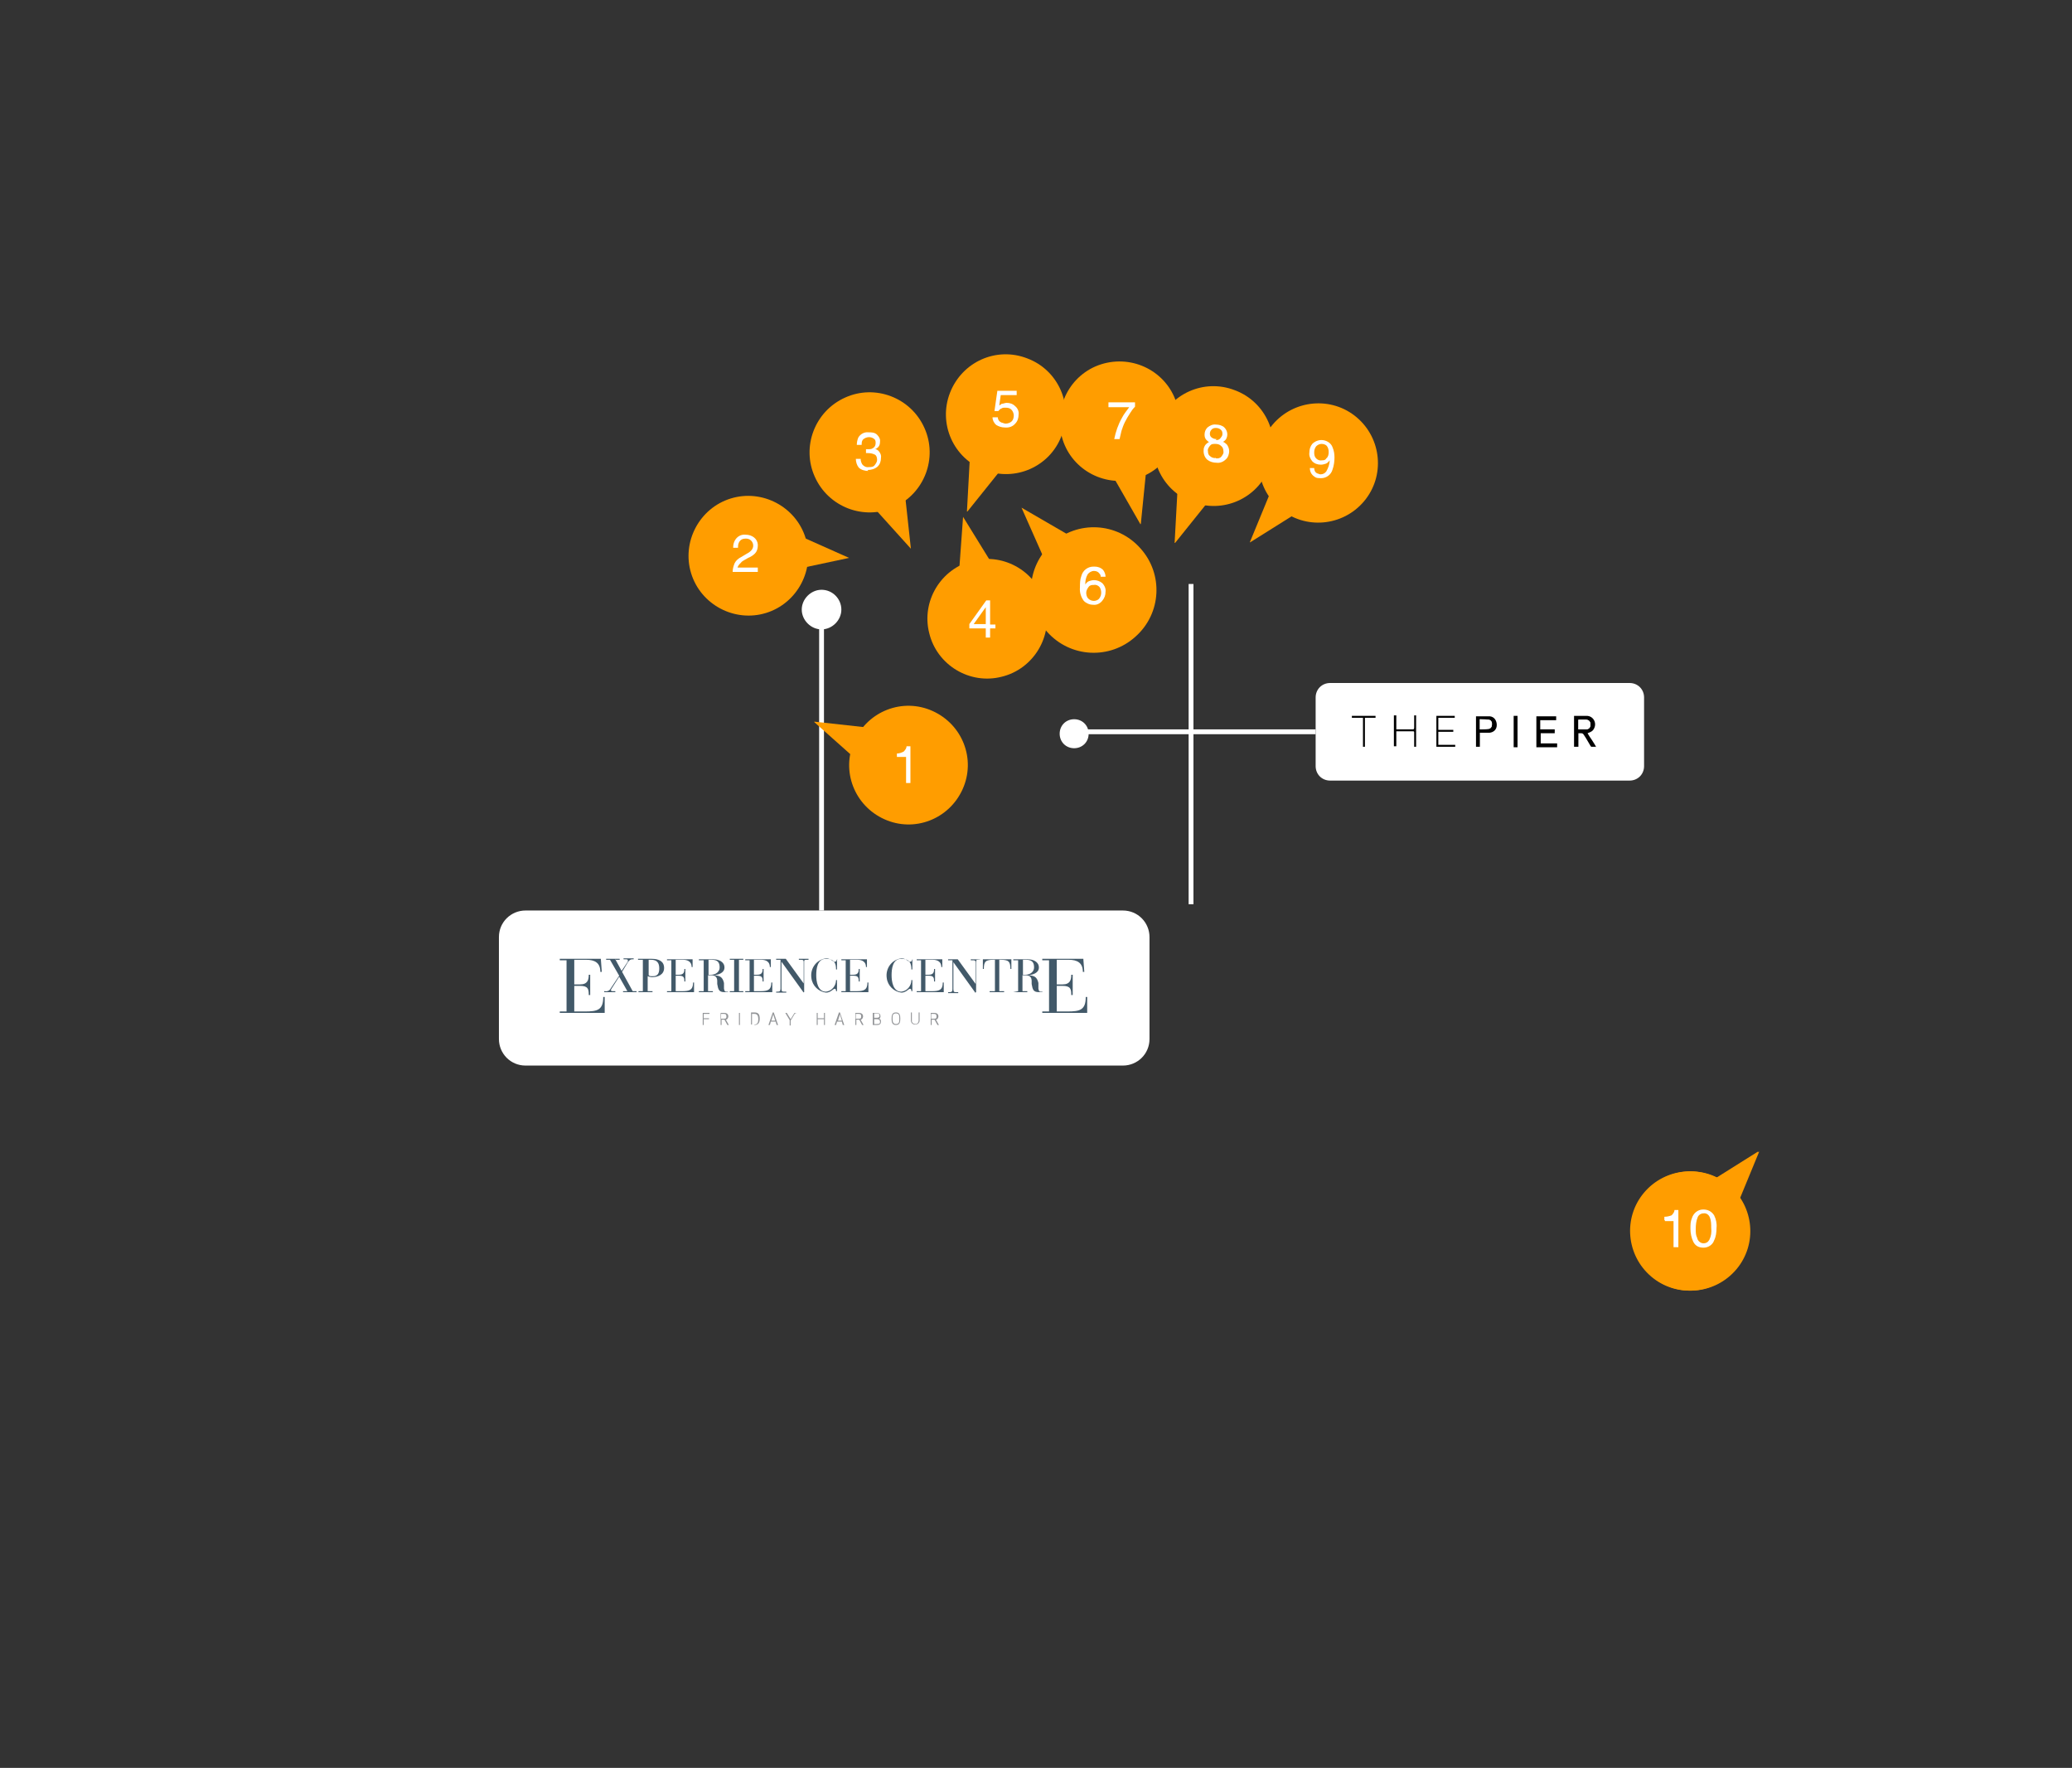
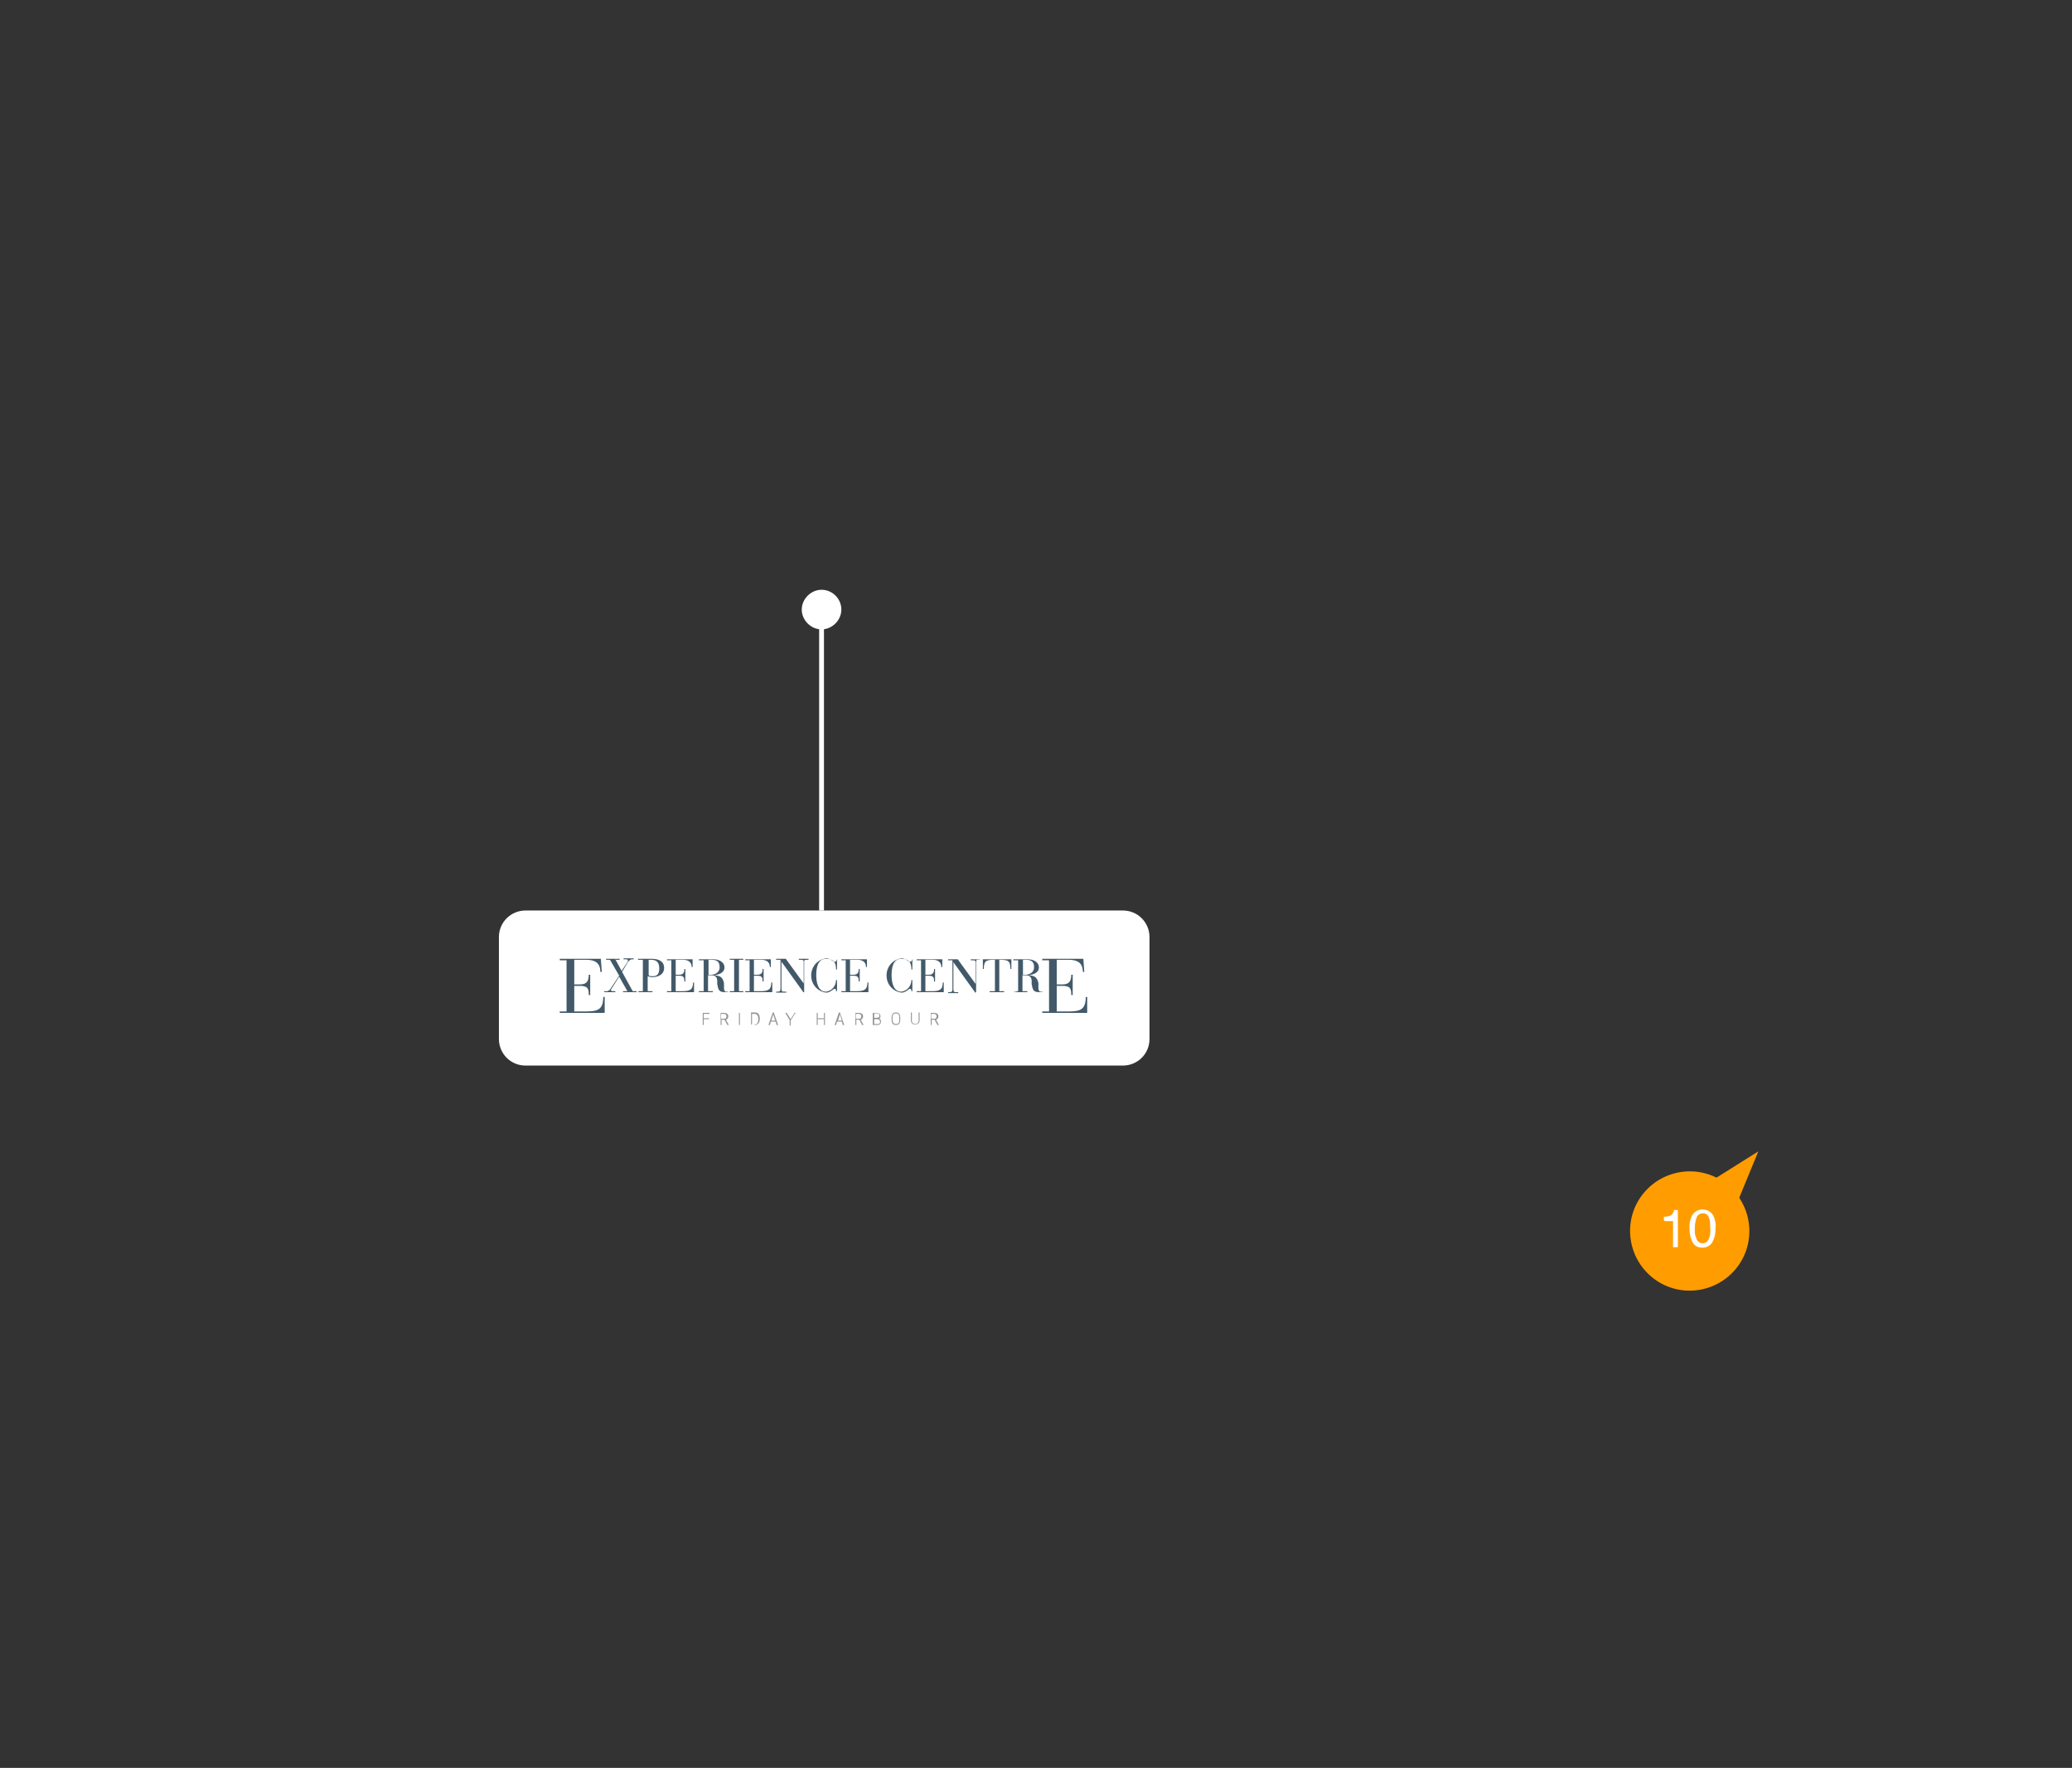
<svg xmlns="http://www.w3.org/2000/svg" id="Layer_1" data-name="Layer 1" version="1.1" viewBox="0 0 429 366">
  <rect x="0" y="0" width="429" height="366" fill="#333333" stroke="none" />
  <defs>
    <style>
      .cls-1 {
        stroke-width: 1px;
      }

      .cls-1, .cls-2, .cls-3 {
        fill: none;
      }

      .cls-1, .cls-3 {
        stroke: #fff;
      }

      .cls-4 {
        clip-path: url(#clippath);
      }

      .cls-2, .cls-5, .cls-6, .cls-7, .cls-8, .cls-9 {
        stroke-width: 0px;
      }

      .cls-10 {
        clip-path: url(#clippath-1);
      }

      .cls-11 {
        clip-path: url(#clippath-3);
      }

      .cls-12 {
        clip-path: url(#clippath-2);
      }

      .cls-5 {
        fill: #000;
      }

      .cls-6 {
        fill: #425969;
      }

      .cls-7 {
        fill: #939598;
      }

      .cls-13 {
        isolation: isolate;
      }

      .cls-8 {
        fill: #fff;
      }

      .cls-9 {
        fill: #ff9d00;
      }
    </style>
    <clipPath id="clippath">
      <rect class="cls-2" x="10.2" y="10" width="409" height="336" />
    </clipPath>
    <clipPath id="clippath-1">
-       <rect class="cls-2" x="10.2" y="10" width="409" height="336" />
-     </clipPath>
+       </clipPath>
    <clipPath id="clippath-2">
      <rect class="cls-2" x="278.7" y="146.5" width="55.3" height="9.7" />
    </clipPath>
    <clipPath id="clippath-3">
      <rect class="cls-2" x="278.7" y="146.5" width="55.3" height="9.7" />
    </clipPath>
  </defs>
  <g id="Group_2623" data-name="Group 2623">
    <line id="Line_4267" data-name="Line 4267" class="cls-1" x1="170.1" y1="188.5" x2="170.1" y2="124.4" />
    <path id="Path_22133" data-name="Path 22133" class="cls-8" d="M108.8,188.5h123.7c3.1,0,5.5,2.5,5.5,5.5h0v21.1c0,3.1-2.5,5.5-5.5,5.5h-123.7c-3.1,0-5.5-2.5-5.5-5.5v-21.1c0-3.1,2.5-5.5,5.5-5.5h0" />
    <path id="Path_22134" data-name="Path 22134" class="cls-7" d="M192.8,209.9h.6c.4,0,.5.2.5.5s0,.5-.5.5h-.6v-1ZM192.8,211.1h.7l.6,1.1h.3l-.6-1.1c.3,0,.5-.4.5-.7s-.2-.7-.8-.7h-.8v2.5h.2v-1.1h0ZM189.5,212c-.3,0-.6-.2-.7-.5h0v-1.9h-.2v1.7c0,.5.5.9,1,.8.4,0,.8-.4.8-.8v-1.7h-.2v1.7c0,.3-.2.6-.5.7h-.2M185.5,212.2c.8,0,.9-.6.9-1.3s-.1-1.3-.9-1.3-.9.6-.9,1.3.1,1.3.9,1.3M185.5,212c-.6,0-.7-.5-.7-1.1s0-1.1.7-1.1.7.5.7,1.1,0,1.1-.7,1.1M182.1,210.3c0,.2-.1.4-.5.4h-.6v-.9h.6c.4,0,.5.2.5.5M181,211h.6c.4,0,.6.2.6.5s0,.5-.6.5h-.6v-1h0ZM180.8,212.2h.8c.6,0,.8-.3.8-.7s-.1-.5-.4-.6c.2,0,.3-.3.3-.5,0-.4-.2-.7-.8-.7h-.8v2.5h0ZM177.2,209.9h.6c.4,0,.5.2.5.5s0,.5-.5.5h-.6v-1h0ZM177.2,211.1h.7l.6,1.1h.3l-.6-1.1c.3,0,.5-.4.5-.7s-.2-.7-.8-.7h-.8v2.5h.2v-1.1h0ZM173.9,210l.4,1.3h-.8l.4-1.3h0ZM173.1,212.2l.2-.7h1l.2.7h.3l-.9-2.6h-.2l-.9,2.6h.3,0ZM170.8,212.2v-2.5h-.2v1.1h-1.3v-1.1h-.2v2.5h.2v-1.2h1.3v1.2h.2ZM164.8,209.7h-.3l-.8,1.3-.8-1.3h-.3l.9,1.5v1.1h.2v-1l.9-1.5h.2ZM160.1,210l.4,1.3h-.8l.4-1.3h0ZM159.4,212.2l.2-.7h1l.2.7h.3l-.9-2.6h-.2l-.9,2.6h.3,0ZM155.7,209.9h.5c.6,0,.8.4.8,1.1s-.2,1.1-.8,1.1h-.5v-2.1h0ZM156.2,212.2c.8,0,1.1-.5,1.1-1.3s-.2-1.3-1.1-1.3h-.7v2.5h.7ZM153.2,209.7h-.2v2.5h.2v-2.5ZM149.3,209.9h.6c.4,0,.5.2.5.5s0,.5-.5.5h-.6v-1ZM149.3,211.1h.7l.6,1.1h.3l-.6-1.1c.3,0,.5-.4.5-.7s-.2-.7-.8-.7h-.8v2.5h.2v-1.1h0ZM146.8,210.8h-1.1v-.9h1.2v-.2h-1.4v2.5h.2v-1.2h1.1v-.2h0Z" />
    <path id="Path_22135" data-name="Path 22135" class="cls-8" d="M170.1,122.1c2.3,0,4.1,1.9,4.1,4.1s-1.9,4.1-4.1,4.1-4.1-1.9-4.1-4.1,1.9-4.1,4.1-4.1h0" />
    <path id="Path_22136" data-name="Path 22136" class="cls-6" d="M127.5,198.7h.8v-.2h-2.8v.2h.8l1.9,3.3-1.8,2.7c-.2.4-.7.6-1.1.5h-.2v.2h2.3v-.2h-.5c-.2,0-.4,0-.4-.2s0-.1.3-.6l1.4-2.2,1.7,3h-.9v.2h2.8v-.2h-.8l-2.2-4,1.2-2c.3-.4.5-.6.9-.6h.3v-.2h-2.1v.2h.3c.5,0,.6,0,.6.3s0,.1-.1.3l-1.2,1.8-1.3-2.4h.1ZM133.2,205.2h-1v.2h2.9v-.2h-1v-3.1c.3.1.6.2.9.2,1.2,0,2.5-.5,2.5-1.9s-1.1-1.9-2.6-1.9h-2.8v.2h1v6.5h.1ZM134.2,198.7h.6c1.2,0,1.7.6,1.7,1.8s-.5,1.6-1.3,1.6h-.2c-.3,0-.5,0-.7-.2v-3.3h-.1ZM139,205.2h-.9v.2h5.6v-2h-.2c0,1.6-.8,1.8-2.3,1.8h-1.3v-3.2h.7c1,0,1.1.4,1.1,1.2h.2v-2.6h-.2c0,.6-.1,1.2-1.1,1.2h-.7v-3.1h1.5c1,0,1.8.4,1.8,1.5h.2v-1.6h-5.3v.2h.9v6.5h0ZM145.7,205.2h-1v.2h2.9v-.2h-1v-3.3h.6c1.1,0,1.3.6,1.3,1.2v.6c.2,1.1.3,1.7,1.5,1.7s.5,0,.8-.1h-.4c-.2,0-.4,0-.5-.6v-1.2c-.3-1.3-.9-1.5-2-1.6h0c.7-.1,2.1-.4,2.1-1.6s-1.2-1.7-2.3-1.7h-3v.2h1v6.5h0ZM146.7,198.7h.7c1.4,0,1.6.8,1.6,1.6s-.7,1.5-1.8,1.5h-.5v-3.1ZM152,205.2h-.9v.2h2.8v-.2h-.9v-6.5h.9v-.2h-2.8v.2h.9v6.5ZM155.2,205.2h-.9v.2h5.6v-2h-.2c0,1.6-.8,1.8-2.3,1.8h-1.3v-3.2h.7c1,0,1.1.4,1.1,1.2h.2v-2.6h-.2c0,.6-.1,1.2-1.1,1.2h-.7v-3.1h1.5c1,0,1.8.4,1.8,1.5h.2v-1.6h-5.3v.2h.9v6.5h0ZM166.4,205.4h.1v-6.2c0-.4,0-.5.5-.5h.4v-.2h-2v.2h.5c.4,0,.5.1.5.5v4.4h0l-3.7-5.1h-2v.2h.9v6c0,.5-.2.6-.6.6h-.3v.2h2.1v-.2h-.4c-.4,0-.6,0-.6-.6v-5.6h0l4.6,6.4h0ZM173.4,198.7h-.2c0,.2,0,.4-.4.4s-.8-.7-1.8-.7c-2,.3-3.3,2.1-3,4.1.2,1.6,1.5,2.8,3,3,1,0,1.5-.8,1.8-.8s.3.3.3.5h.2v-2.3h-.2c0,1.2-.9,2.3-2.1,2.4-1.7,0-2-2.1-2-3.4s.2-3.4,2-3.4,2.1,1,2.1,2.2h.2v-2.1h0ZM175.1,205.2h-.9v.2h5.6v-2h-.2c0,1.6-.8,1.8-2.3,1.8h-1.3v-3.2h.7c1,0,1.1.4,1.1,1.2h.2v-2.6h-.2c0,.6-.1,1.2-1.1,1.2h-.7v-3.1h1.5c1,0,1.8.4,1.8,1.5h.2v-1.6h-5.3v.2h.9v6.5h0ZM189,198.7h-.2c0,.2,0,.4-.4.4s-.8-.7-1.8-.7c-2,.3-3.3,2.1-3,4.1.2,1.6,1.5,2.8,3,3,1,0,1.5-.8,1.8-.8s.3.3.3.5h.2v-2.3h-.2c0,1.2-.9,2.3-2.1,2.4-1.7,0-2-2.1-2-3.4s.2-3.4,2-3.4,2.1,1,2.1,2.2h.2v-2.1h0ZM190.7,205.2h-.9v.2h5.6v-2h-.2c0,1.6-.8,1.8-2.3,1.8h-1.3v-3.2h.7c1,0,1.1.4,1.1,1.2h.2v-2.6h-.2c0,.6-.1,1.2-1.1,1.2h-.7v-3.1h1.5c1,0,1.8.4,1.8,1.5h.2v-1.6h-5.3v.2h.9v6.5h0ZM202,205.4h.1v-6.2c0-.4,0-.5.5-.5h.4c0-.1-2-.1-2-.1v.2h.5c.4,0,.5.1.5.5v4.4h0l-3.7-5.1h-2v.2h.9v6c0,.5-.2.6-.6.6h-.3v.2h2.1v-.2h-.4c-.4,0-.6,0-.6-.6v-5.6h0l4.6,6.4v-.2h0ZM205.9,205.2h-1v.2h3v-.2h-1v-6.5h.2c1.7,0,2.1.3,2.1,1.9h.2v-2h-5.9v2h.2c0-1.6.4-1.9,2.1-1.9h.2v6.5h-.1ZM210.8,205.2l-1,.2h2.9v-.2h-1v-3.3h.6c1.1,0,1.3.6,1.3,1.2v.6c.2,1.1.3,1.7,1.5,1.7s.5,0,.8-.1h-.4c-.2,0-.4,0-.5-.6v-1.2c-.3-1.3-.9-1.5-2-1.6h0c.7-.1,2.1-.4,2.1-1.6s-1.2-1.7-2.3-1.7h-3v.2h1v6.5h0ZM211.8,198.7h.7c1.4,0,1.6.8,1.6,1.6s-.7,1.5-1.8,1.5h-.5v-3.1Z" />
    <path id="Path_22137" data-name="Path 22137" class="cls-6" d="M117.3,209.4h-1.4v.3h9.3v-3.3h-.3c0,2.7-1.2,3-3.8,3h-2.2v-5.3h1.2c1.7,0,1.8.7,1.8,1.9h.3v-4.2h-.3c0,1-.2,2-1.8,2h-1.2v-5.1h2.5c1.7,0,2.9.6,2.9,2.5h.3l-.2-2.7h-8.5v.3h1.4v10.7h0Z" />
    <path id="Path_22138" data-name="Path 22138" class="cls-6" d="M217.2,209.4h-1.4v.3h9.3v-3.3h-.3c0,2.7-1.2,3-3.8,3h-2.2v-5.3h1.2c1.7,0,1.8.7,1.8,1.9h.3v-4.2h-.3c0,1-.2,2-1.8,2h-1.2v-5.1h2.5c1.7,0,2.9.6,2.9,2.5h.3l-.2-2.7h-8.5v.3h1.4v10.7h0Z" />
  </g>
  <g>
    <path class="cls-9" d="M357.8,245.4c5.2,4.4,5.9,12.2,1.5,17.4-4.4,5.2-12.2,5.9-17.4,1.5s-5.9-12.2-1.5-17.4h0c4.4-5.2,12.2-5.9,17.4-1.5Z" />
    <path class="cls-9" d="M364,238.5l-4.2,10.2-5.2-4.4,9.4-5.9h0Z" />
    <path class="cls-2" d="M10,10h409v336H10V10Z" />
    <path class="cls-8" d="M344.5,252.6v-.7c.5,0,1-.1,1.5-.3.3-.3.6-.7.6-1.1h.8v7.7h-1v-5.4h-1.8v-.2h-.1ZM352.5,250.4c.9,0,1.7.4,2.2,1.2.4.8.6,1.7.5,2.6,0,.9-.1,1.8-.5,2.6-.3.9-1.2,1.5-2.2,1.5s-1.7-.4-2.1-1.2c-.4-.8-.6-1.8-.6-2.7s0-1.5.3-2.2c.3-1,1.2-1.8,2.3-1.8h.1ZM352.5,257.4c.5,0,.9-.2,1.2-.7.4-.8.5-1.6.4-2.5,0-.7,0-1.5-.3-2.2-.2-.5-.7-.9-1.3-.8-.5,0-1,.3-1.2.8-.3.8-.4,1.6-.4,2.4s0,1.3.3,1.9c.1.6.7,1.1,1.3,1.1Z" />
  </g>
  <g id="Group_2627" data-name="Group 2627">
    <g id="Group_2633" data-name="Group 2633">
      <g id="Group_2502" data-name="Group 2502">
        <g class="cls-4">
          <g id="Group_2501" data-name="Group 2501">
            <g id="Group_2498" data-name="Group 2498">
              <g class="cls-10">
                <g id="Group_2497" data-name="Group 2497">
                  <path id="Path_22351" data-name="Path 22351" class="cls-9" d="M217.8,112.5c5.3-4.8,13.5-4.4,18.3,1,4.8,5.3,4.4,13.5-1,18.3-5.3,4.8-13.5,4.4-18.3-1-4.8-5.3-4.4-13.5,1-18.3h0" />
                  <path id="Path_22352" data-name="Path 22352" class="cls-9" d="M211.5,105.1l10,5.8-5.3,4.8s-4.7-10.6-4.7-10.6Z" />
                  <path id="Path_22353" data-name="Path 22353" class="cls-9" d="M176.9,153.4c2.8-6.2,10-9,16.2-6.2s9,10,6.2,16.2-10,9-16.2,6.2h0c-6.2-2.8-9-10-6.2-16.2" />
                  <path id="Path_22354" data-name="Path 22354" class="cls-9" d="M168.6,149.4l10.9,1.2-2.7,6.2-8.2-7.3h0Z" />
                  <path id="Path_22355" data-name="Path 22355" class="cls-8" d="M185.7,156.7v-.7c.5,0,1-.2,1.4-.4.3-.3.6-.7.6-1.1h.8v7.6c.1,0-.9,0-.9,0v-5.4h-1.9Z" />
                  <path id="Path_22356" data-name="Path 22356" class="cls-9" d="M166.8,111.4c2,6.5-1.7,13.5-8.2,15.5-6.5,2-13.5-1.7-15.5-8.2s1.7-13.5,8.2-15.5,13.5,1.7,15.5,8.2" />
                  <path id="Path_22357" data-name="Path 22357" class="cls-9" d="M175.8,115.5l-10.8,2.3.7-6.8,10.1,4.5Z" />
                  <path id="Path_22358" data-name="Path 22358" class="cls-8" d="M151.7,118.3c0-.6.2-1.2.4-1.7.3-.6.8-1,1.4-1.3l1-.6c.4-.2.7-.4,1-.7.6-.6.6-1.5,0-2.1-.3-.3-.7-.4-1.1-.4-.6,0-1.1.2-1.4.8-.2.4-.2.7-.2,1.1h-1c0-.6.1-1.1.4-1.6.5-.8,1.3-1.2,2.2-1.1,1.3,0,2.4.8,2.5,2v.3c0,.6-.2,1.2-.6,1.6-.4.4-.9.7-1.4.9l-.7.4c-.3.2-.6.3-.8.6-.3.3-.6.6-.7,1h4.2v.9h-5.3.1Z" />
                  <path id="Path_22359" data-name="Path 22359" class="cls-9" d="M185.1,105c-6.2,2.8-13.6,0-16.4-6.3-2.8-6.2,0-13.6,6.3-16.4,6.2-2.8,13.6,0,16.4,6.3,2.8,6.2,0,13.6-6.3,16.4h0" />
                  <path id="Path_22360" data-name="Path 22360" class="cls-9" d="M188.6,113.6l-7.4-8.2,6.2-2.8,1.2,11Z" />
                  <path id="Path_22361" data-name="Path 22361" class="cls-9" d="M203.8,97.3c-6.4-2.4-9.6-9.6-7.1-16s9.6-9.6,16-7.1c6.4,2.4,9.6,9.6,7.1,16-2.4,6.4-9.6,9.6-16,7.1h0" />
                  <path id="Path_22362" data-name="Path 22362" class="cls-9" d="M200.2,105.9l.6-11,6.4,2.4-6.9,8.6h-.1Z" />
                  <path id="Path_22363" data-name="Path 22363" class="cls-8" d="M226.6,117.3c.7,0,1.3.2,1.8.7.3.4.5.9.5,1.4h-1c0-.3-.1-.5-.3-.7-.2-.3-.6-.5-1.1-.5s-1,.3-1.3.7c-.4.7-.5,1.4-.5,2.1.2-.3.5-.6.8-.7s.7-.2,1-.2c.6,0,1.2.2,1.7.6.5.5.8,1.2.7,1.8,0,.7-.2,1.3-.7,1.9s-1.2.9-1.9.8c-.7,0-1.4-.3-1.9-.8-.6-.8-.9-1.8-.8-2.8,0-.8,0-1.6.3-2.4.3-1.1,1.3-1.9,2.5-1.9M226.5,124.4c.4,0,.9-.2,1.1-.5.3-.4.4-.8.4-1.2s-.1-.8-.3-1.1c-.3-.4-.8-.6-1.2-.5-.4,0-.8,0-1.1.4s-.5.8-.5,1.2.1.9.4,1.2c.3.3.7.5,1.2.5h0Z" />
-                   <path id="Path_22364" data-name="Path 22364" class="cls-9" d="M246.8,103.9c-6.4-2.4-9.6-9.6-7.1-16s9.6-9.6,16-7.1c6.4,2.4,9.6,9.6,7.1,16-2.4,6.4-9.6,9.6-16,7.1h0" />
                  <path id="Path_22365" data-name="Path 22365" class="cls-9" d="M243.2,112.4l.6-11,6.4,2.4-6.9,8.6h-.1Z" />
                  <path id="Path_22366" data-name="Path 22366" class="cls-9" d="M234.4,99.3c-6.7,1.4-13.3-2.8-14.7-9.5s2.8-13.3,9.5-14.7,13.3,2.8,14.7,9.5h0c1.4,6.7-2.8,13.3-9.5,14.7" />
                  <path id="Path_22367" data-name="Path 22367" class="cls-9" d="M236.1,108.5l-5.5-9.6,6.7-1.4-1.1,11h0Z" />
                  <path id="Path_22368" data-name="Path 22368" class="cls-8" d="M251.7,91.1c.4,0,.7,0,1-.4s.4-.5.4-.9-.1-.6-.3-.8c-.3-.3-.7-.4-1-.4s-.7,0-1,.4c-.2.2-.3.5-.3.8s.1.6.4.8c.3.2.6.3,1,.3M251.8,94.9c.4,0,.8,0,1.1-.4s.5-.7.4-1.1c0-.4-.1-.8-.5-1.1-.3-.3-.7-.4-1.2-.4s-.8,0-1.1.4-.5.7-.4,1.1c0,.4.1.8.4,1,.3.3.8.5,1.2.4M250.4,91.5c-.2,0-.4-.2-.6-.4-.3-.3-.4-.7-.4-1.1,0-.6.2-1.1.6-1.5.5-.4,1.1-.7,1.8-.6.6,0,1.3.2,1.7.6.7.7.8,1.7.3,2.5-.2.2-.4.4-.6.5.3,0,.5.3.8.5.3.4.5.9.5,1.4s-.2,1.3-.7,1.7c-.5.5-1.2.8-1.9.7-.7,0-1.4-.2-1.9-.6s-.8-1.1-.8-1.8.1-.8.3-1.2c.2-.3.6-.6,1-.8" />
                  <path id="Path_22369" data-name="Path 22369" class="cls-9" d="M265,105.3c-5.2-4.4-5.9-12.2-1.5-17.4,4.4-5.2,12.2-5.9,17.4-1.5,5.2,4.4,5.9,12.2,1.5,17.4-4.4,5.2-12.2,5.9-17.4,1.5h0" />
                  <path id="Path_22370" data-name="Path 22370" class="cls-9" d="M258.8,112.2l4.2-10.2,5.2,4.4-9.4,5.9h0Z" />
                  <path id="Path_22371" data-name="Path 22371" class="cls-9" d="M358,245.4c5.2,4.4,5.9,12.2,1.5,17.4-4.4,5.2-12.2,5.9-17.4,1.5-5.2-4.4-5.9-12.2-1.5-17.4s12.2-5.9,17.4-1.5h0" />
                  <path id="Path_22372" data-name="Path 22372" class="cls-9" d="M364.2,238.5l-4.2,10.2-5.2-4.4,9.4-5.9h0Z" />
                  <path id="Path_22373" data-name="Path 22373" class="cls-9" d="M201.4,116.1c6.6-1.7,13.4,2.4,15,9,1.7,6.6-2.4,13.4-9,15-6.6,1.7-13.4-2.4-15-9-1.7-6.6,2.4-13.4,9-15h0" />
                  <path id="Path_22374" data-name="Path 22374" class="cls-9" d="M199.4,107l5.8,9.4-6.6,1.6.8-11Z" />
                  <path id="Path_22375" data-name="Path 22375" class="cls-8" d="M206.6,86.4c0,.5.3.9.8,1.1.2,0,.5.2.8.2.5,0,1-.2,1.3-.5s.4-.8.4-1.2-.2-.9-.5-1.2c-.3-.3-.7-.4-1.2-.4s-.6,0-.9.2c-.2,0-.4.3-.6.5h-.8l.6-4.2h4v.9h-3.3l-.3,2.1c.2,0,.3-.2.5-.3.3,0,.7-.2,1-.2.7,0,1.3.2,1.8.7.5.4.8,1.1.7,1.7,0,.7-.2,1.4-.7,1.9-.5.6-1.3.9-2.2.8-.6,0-1.2-.2-1.7-.5-.5-.4-.8-1-.8-1.6h1.1,0Z" />
                  <path id="Path_22376" data-name="Path 22376" class="cls-8" d="M179.8,97.5c-.7,0-1.5-.2-2-.7-.4-.5-.6-1.2-.6-1.8h1c0,.4.1.7.3,1.1.3.4.8.7,1.4.6.4,0,.9,0,1.2-.4s.5-.7.5-1.1-.1-.9-.5-1.1-.9-.3-1.4-.3h-.4v-.8h.5c.3,0,.6,0,.9-.2.4-.2.6-.6.6-1.1s-.1-.7-.4-.9c-.3-.2-.6-.3-1-.3s-1,.2-1.3.6c-.2.3-.2.7-.2,1h-1c0-.5.1-1,.3-1.5.4-.7,1.2-1.2,2.1-1.1.6,0,1.3,0,1.8.5.4.4.7.9.6,1.5,0,.4-.1.8-.4,1.1-.2.2-.4.3-.6.4.4,0,.7.3.9.6.2.3.4.7.3,1.2,0,.7-.2,1.3-.7,1.8-.6.5-1.3.7-2.1.7" />
                  <line id="Line_4300" data-name="Line 4300" class="cls-3" x1="272.4" y1="151.5" x2="223" y2="151.5" />
                  <path id="Path_22377" data-name="Path 22377" class="cls-8" d="M275.4,141.4h62c1.7,0,3,1.3,3,3v14.2c0,1.7-1.3,3-3,3h-62c-1.7,0-3-1.3-3-3v-14.2c0-1.7,1.3-3,3-3" />
                  <g id="Group_2496" data-name="Group 2496" class="cls-13">
                    <g id="Group_2495" data-name="Group 2495">
                      <g class="cls-12">
                        <g id="Group_2494" data-name="Group 2494">
                          <g id="Group_2493" data-name="Group 2493">
                            <g class="cls-11">
                              <g id="Group_2492" data-name="Group 2492">
                                <g>
                                  <path class="cls-8" d="M334.1,156.3h-55.3v-9.7h55.3v9.7ZM330.5,154.6c-.3-.5-.6-1-.9-1.5s-.6-.9-.9-1.4c.8-.3,1.1-.5,1.3-.9.7-1.2,0-2.6-1.5-2.7h-2.6v6.4h.9v-2.8h.6c.2,0,.4,0,.5.3.4.8.9,1.6,1.4,2.3l.2.2h1ZM319,151.8h3v-.8h-3v-1.9h3.3v-.8h-4.1v6.4h4.3v-.8h-3.4v-2.1h0ZM306.4,151.8h1.9c.9,0,1.5-.7,1.5-1.6s-.4-1.7-1.4-1.8-2,0-2.9,0v6.3h.8v-2.8h.1ZM293.2,154.6v-6.4h-.4v2.5c0,.3,0,.4-.4.4h-3.3v-2.9h-.5v6.4h.5v-3.1h3.5c.1,0,.2,0,.2.3v2.9h.4,0ZM297.8,148.6h3.3v-.4h-3.8v6.4h3.9v-.4h-3.5v-2.7h3.1v-.4h-3.1v-2.5h.1ZM313.4,148.2v6.5h.8v-6.5h-.8ZM282.7,154.6v-6h2.2v-.4h-4.9v.4h2.3v6h.5-.1Z" />
                                  <path class="cls-5" d="M330.5,154.6h-1s-.2-.1-.2-.2c-.5-.8-.9-1.6-1.4-2.3-.1-.2-.3-.3-.5-.3h-.6v2.8h-.9v-6.4h2.6c1.4,0,2.2,1.5,1.5,2.7-.2.4-.5.6-1.3.9.3.5.6,1,.9,1.4.3.5.6.9.9,1.5h0ZM326.8,151h1.6c.6,0,.9-.4.9-1s-.3-.9-.9-1h-1.6v2Z" />
                                  <path class="cls-5" d="M319,151.8v2.1h3.4v.8h-4.3v-6.4h4.1v.8h-3.3v1.9h3v.8h-3,0Z" />
                                  <path class="cls-5" d="M306.4,151.8v2.8h-.8v-6.3h2.9c.9.1,1.4.9,1.4,1.8s-.6,1.5-1.5,1.6h-2ZM306.4,148.9v2.1c.6,0,1.2,0,1.7-.1.5,0,.8-.4.8-.9s-.2-.9-.7-1c-.6,0-1.2,0-1.8-.1Z" />
                                  <path class="cls-5" d="M293.2,154.6h-.4v-2.9c0-.2,0-.3-.2-.3h-3.5v3.1h-.5v-6.4h.5v2.9h3.3c.3,0,.4,0,.4-.4v-2.5h.4v6.4h0Z" />
                                  <path class="cls-5" d="M297.8,148.6v2.5h3.1v.4h-3.1v2.7h3.5v.4h-3.9v-6.4h3.8v.4h-3.4Z" />
                                  <path class="cls-5" d="M313.4,148.2h.8v6.5h-.8v-6.5Z" />
                                  <path class="cls-5" d="M282.7,154.6h-.5v-6h-2.3v-.4h4.9v.4h-2.2v6h.1Z" />
                                  <path class="cls-8" d="M326.8,151v-2h1.6c.6,0,.9.4.9,1s-.3.9-.9,1h-1.6Z" />
                                  <path class="cls-8" d="M306.4,148.9c.6,0,1.2,0,1.8.1.5,0,.8.5.7,1,0,.5-.3.9-.8.9s-1.1,0-1.7.1v-2.1Z" />
                                </g>
                              </g>
                            </g>
                          </g>
                        </g>
                      </g>
                    </g>
                  </g>
                  <path id="Path_22378" data-name="Path 22378" class="cls-8" d="M222.4,148.9c1.7,0,3,1.3,3,3s-1.3,3-3,3-3-1.3-3-3h0c0-1.7,1.3-3,3-3" />
-                   <path id="Path_22379" data-name="Path 22379" class="cls-8" d="M204.1,129.2v-3.5l-2.5,3.5h2.5ZM204.1,132v-1.9h-3.4v-.9l3.5-4.9h.8v5h1.1v.8h-1.1v1.9h-1,0Z" />
-                   <path id="Path_22380" data-name="Path 22380" class="cls-8" d="M235,83.4v.8c-.4.4-.7.8-1,1.3-.4.6-.8,1.3-1.1,1.9s-.5,1.2-.7,1.8c-.1.4-.2.9-.4,1.7h-1.1c.3-1.5.8-3,1.6-4.4.4-.8,1-1.5,1.5-2.2h-4.3v-1h5.5Z" />
                  <path id="Path_22381" data-name="Path 22381" class="cls-8" d="M272.1,96.9c0,.5.2.9.6,1.1.2,0,.4.2.7.2.5,0,.9-.2,1.2-.6.4-.7.7-1.5.7-2.3-.2.3-.5.6-.8.7s-.7.2-1,.2c-.7,0-1.3-.2-1.8-.7-.4-.5-.7-1.1-.6-1.8,0-.7.2-1.3.6-1.8.5-.5,1.2-.8,1.9-.8,1,0,2,.6,2.3,1.5.3.7.4,1.4.4,2.1s-.1,1.7-.4,2.5c-.3,1.1-1.3,1.8-2.4,1.8s-1.2-.2-1.7-.6c-.4-.4-.6-.9-.6-1.5h1-.1ZM273.6,95.3c.4,0,.8,0,1-.4.4-.3.5-.8.5-1.3s-.1-.9-.4-1.3c-.3-.3-.7-.4-1.1-.4s-.8.2-1.1.5c-.3.4-.4.8-.4,1.3s.1.9.4,1.2c.3.3.7.5,1.2.4" />
                  <path id="Path_22382" data-name="Path 22382" class="cls-8" d="M344.6,252.6v-.7c.5,0,1-.1,1.5-.3.3-.3.6-.7.6-1.1h.8v7.7h-1v-5.4h-1.8v-.2h-.1ZM352.7,250.4c.9,0,1.7.4,2.2,1.2.4.8.6,1.7.5,2.6,0,.9-.1,1.8-.5,2.6-.3.9-1.2,1.5-2.2,1.5s-1.7-.4-2.1-1.2c-.4-.8-.6-1.8-.6-2.7s0-1.5.3-2.2c.3-1,1.2-1.8,2.3-1.8M352.7,257.4c.5,0,.9-.2,1.2-.7.4-.8.5-1.6.4-2.5,0-.7,0-1.5-.3-2.2-.2-.5-.7-.9-1.3-.8-.5,0-1,.3-1.2.8-.3.7-.4,1.6-.4,2.4s0,1.3.3,1.9c.1.6.7,1.1,1.3,1.1" />
                  <line id="Line_4301" data-name="Line 4301" class="cls-3" x1="246.6" y1="187.2" x2="246.6" y2="120.9" />
                </g>
              </g>
            </g>
          </g>
        </g>
      </g>
    </g>
  </g>
-   <rect class="cls-2" width="429" height="366" />
</svg>